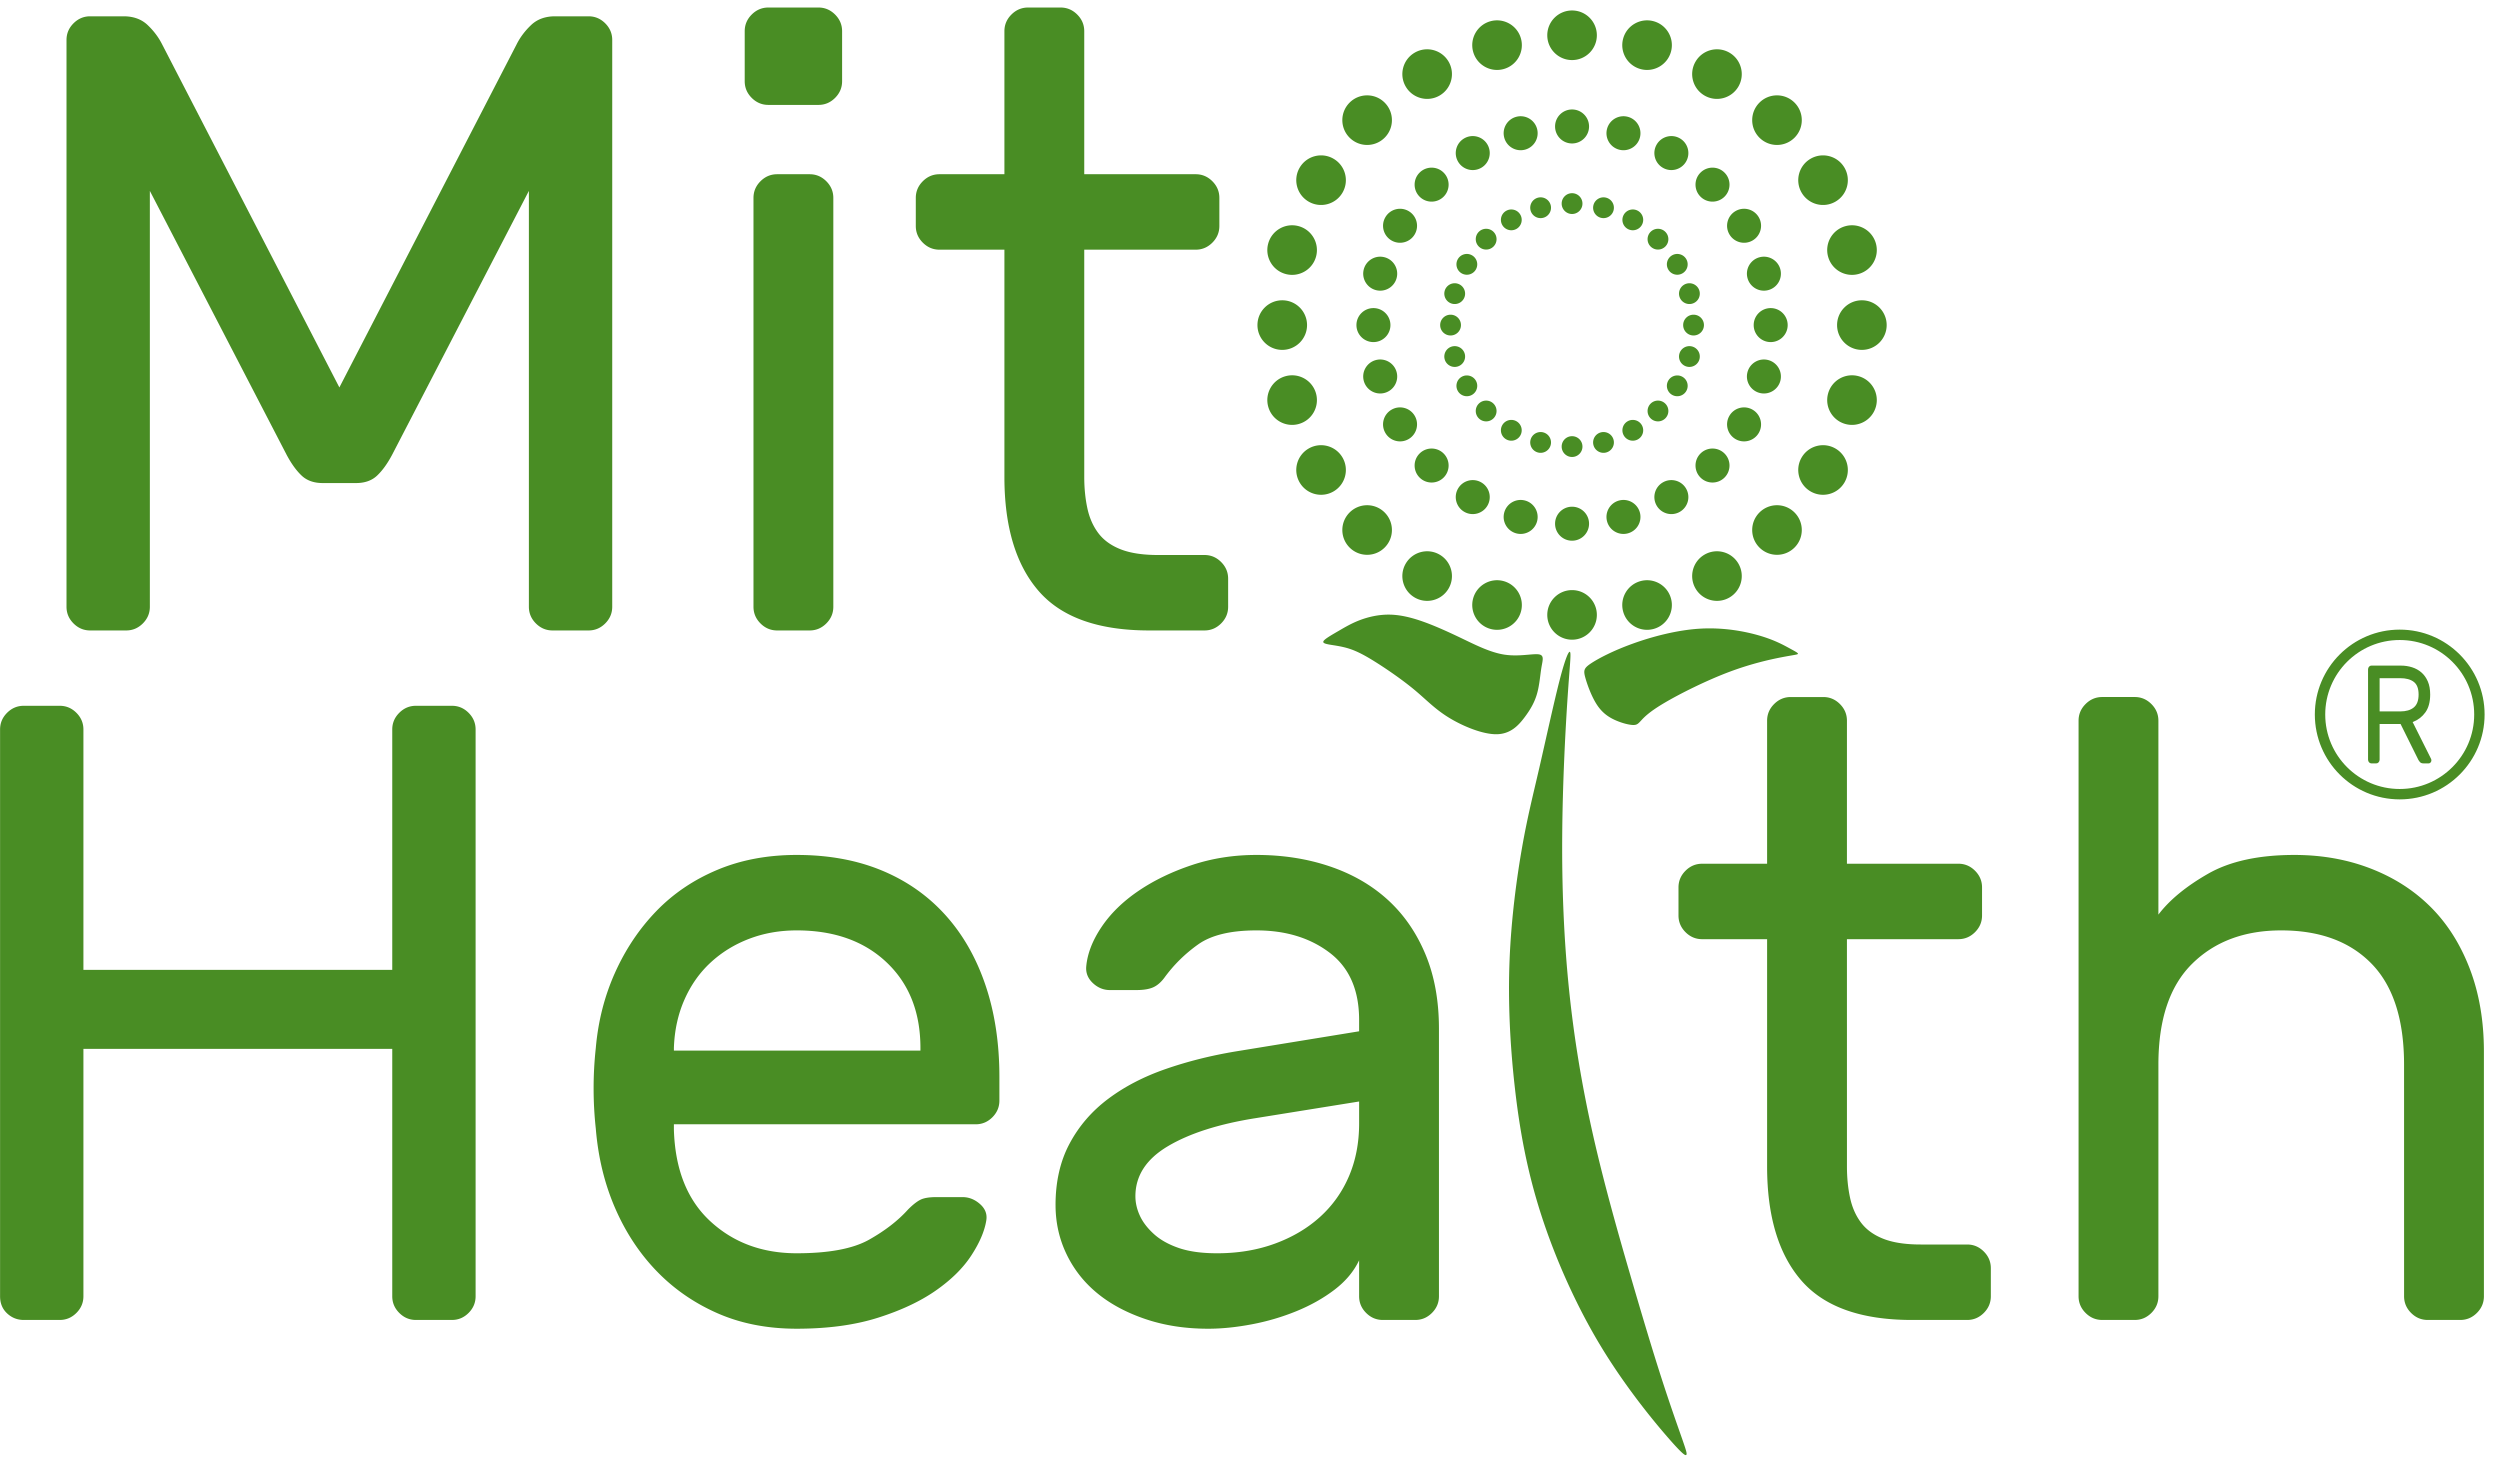
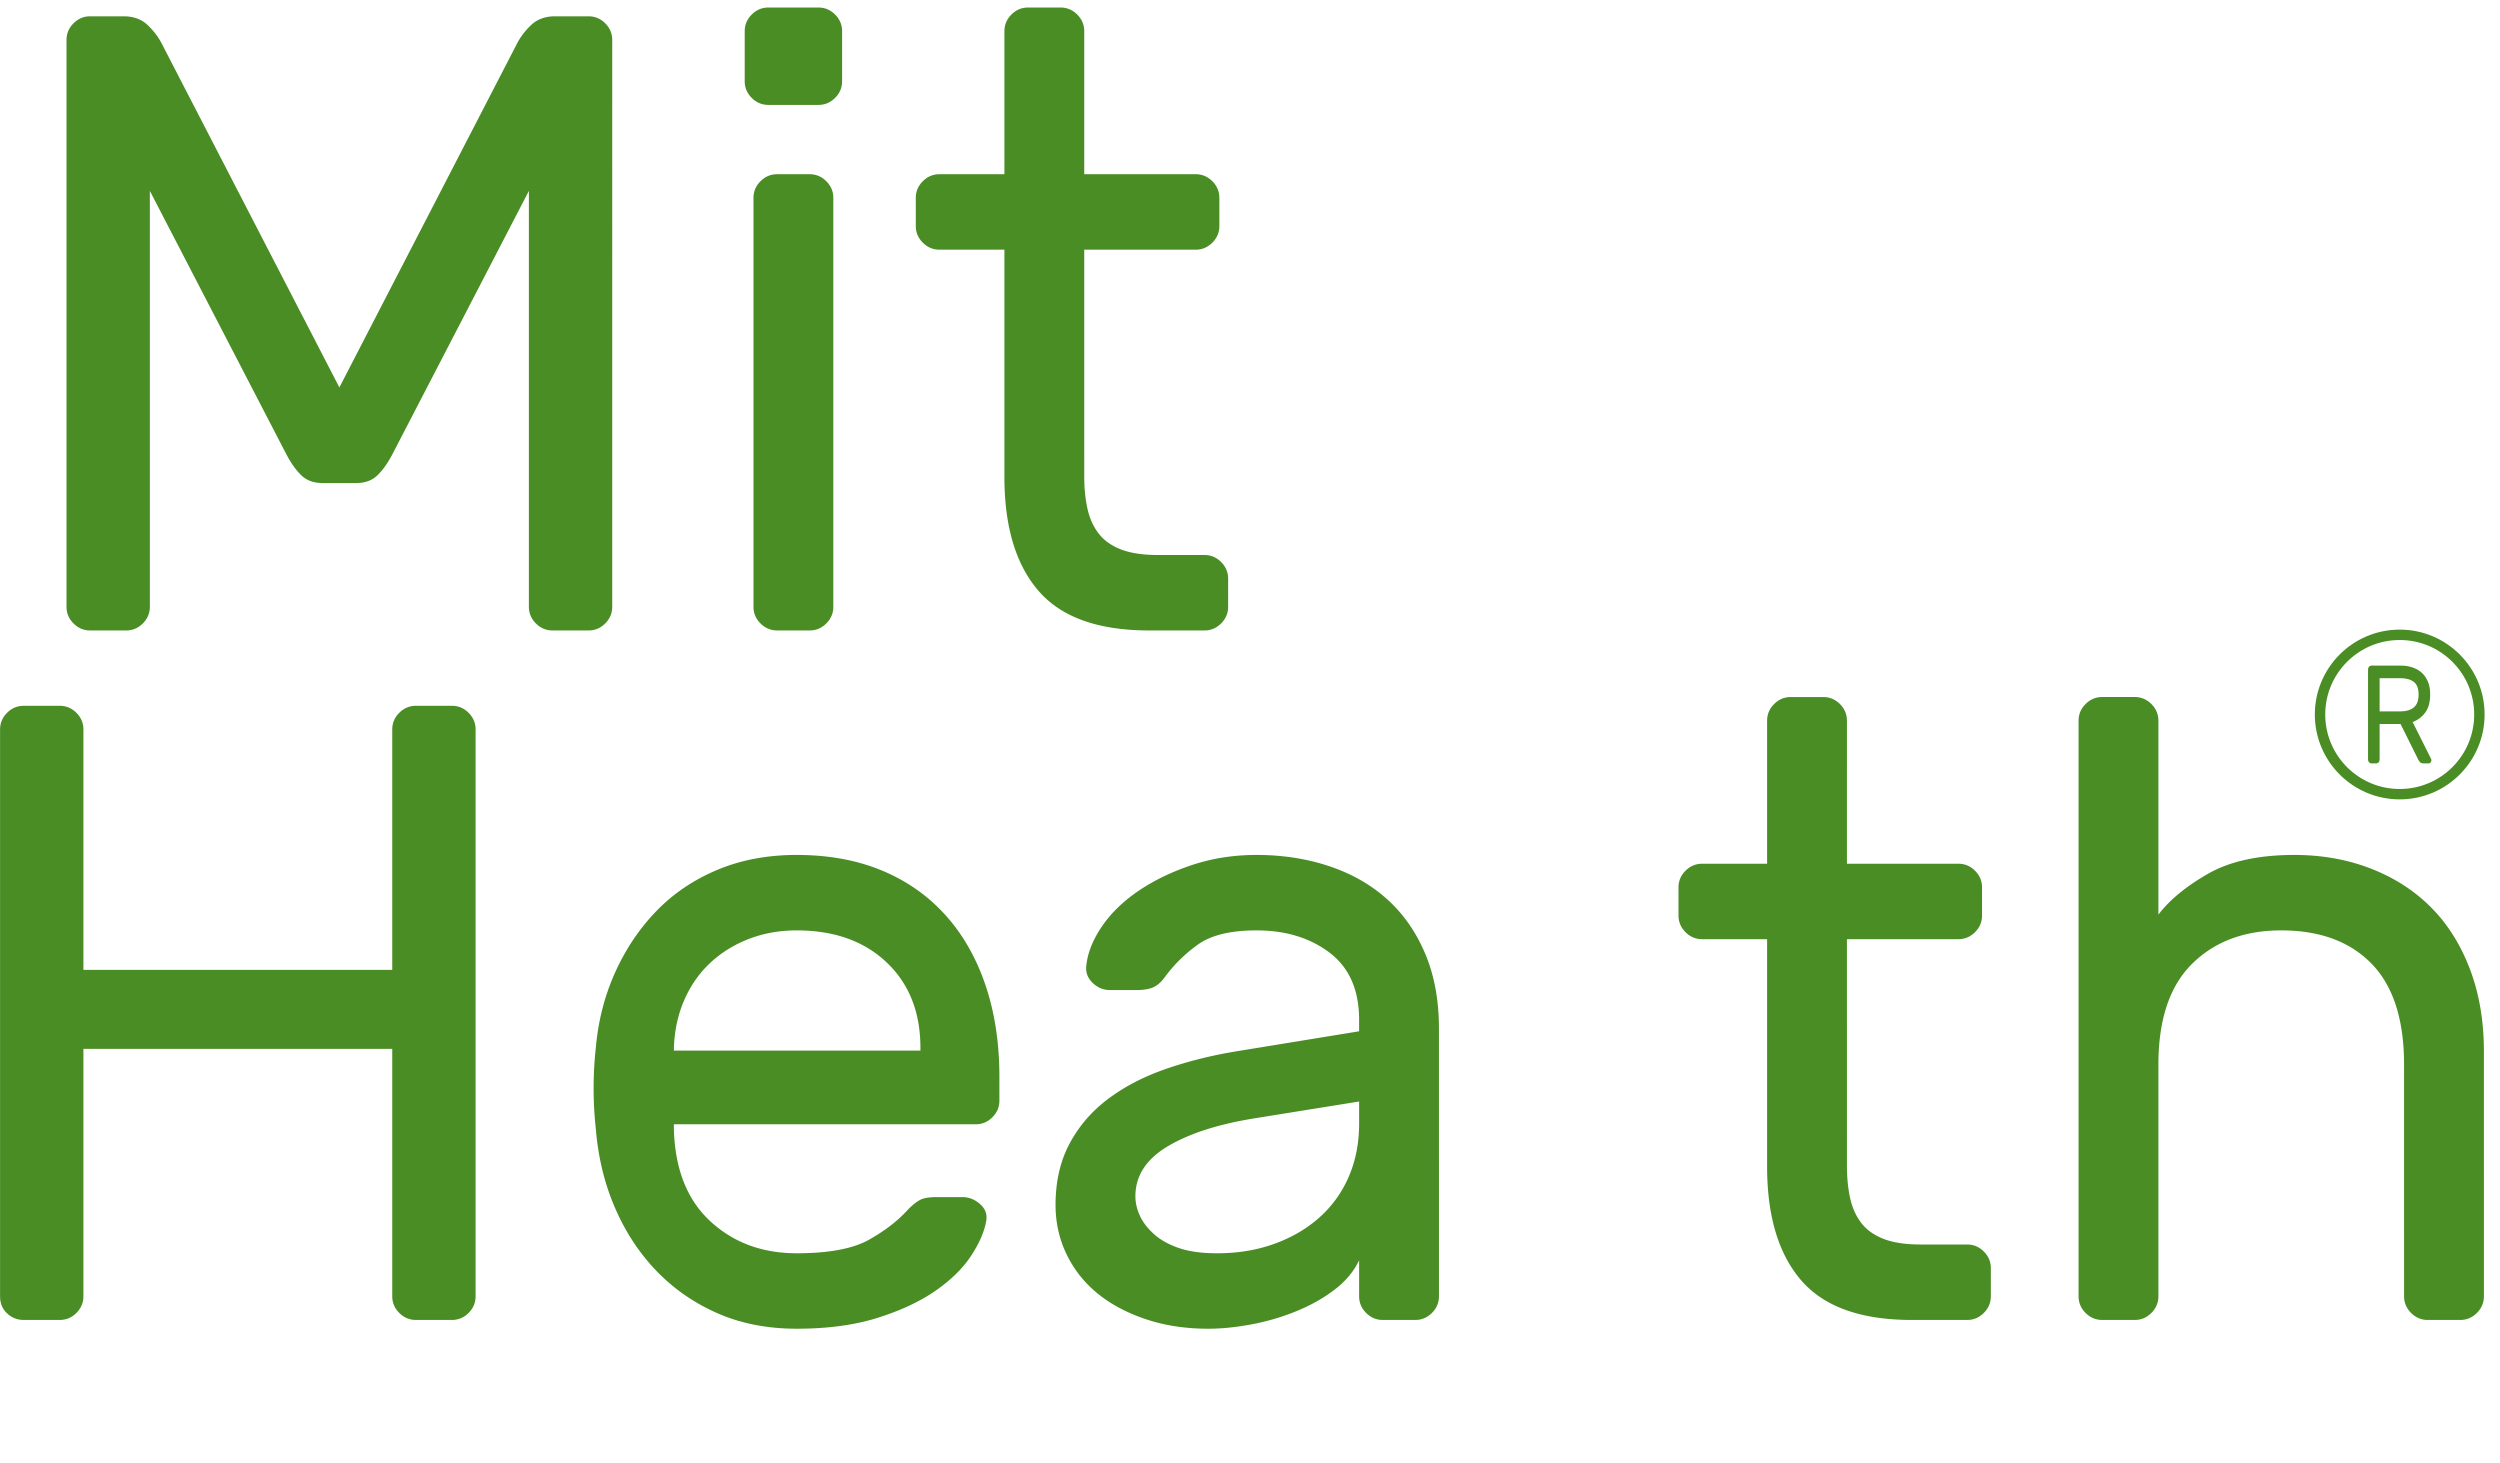
<svg xmlns="http://www.w3.org/2000/svg" xml:space="preserve" width="344" height="201.333">
  <path d="m351.109 1112.95 183.356 354.92c3.629 7.26 8.621 13.92 14.976 19.97s14.676 9.08 24.961 9.08h34.496q9.986 0 17.247-7.26 7.258-7.26 7.257-17.25V886.027q0-9.985-7.257-17.246-7.26-7.26-17.247-7.261H571.68q-9.987 0-17.246 7.261-7.261 7.261-7.262 17.246v430.263L405.57 1043.06c-4.843-9.08-9.984-16.18-15.433-21.33q-8.169-7.71-21.785-7.71h-34.489c-9.082 0-16.34 2.57-21.789 7.71-5.445 5.15-10.59 12.25-15.433 21.33l-141.602 273.23V886.027q.002-9.985-7.262-17.246-7.26-7.26-17.246-7.261H93.316q-9.985 0-17.246 7.261t-7.261 17.246v586.383q.001 9.99 7.261 17.25 7.261 7.26 17.246 7.26h34.493c10.289 0 18.609-3.03 24.961-9.08 6.355-6.05 11.347-12.71 14.98-19.97zm511.039-226.923q0-9.985-7.261-17.246c-4.844-4.84-10.59-7.261-17.246-7.261h-33.586q-9.986 0-17.25 7.261-7.259 7.261-7.258 17.246v422.993q-.001 9.99 7.258 17.25 7.264 7.26 17.25 7.26h33.586q9.982 0 17.246-7.26 7.26-7.26 7.261-17.25zm9.079 543.723q0-9.99-7.266-17.25c-4.84-4.84-10.59-7.26-17.242-7.26h-51.742q-9.986 0-17.247 7.26-7.263 7.26-7.261 17.25v51.74c0 6.65 2.418 12.4 7.261 17.24 4.84 4.84 10.59 7.27 17.247 7.27h51.742c6.652 0 12.402-2.43 17.242-7.27 4.844-4.84 7.266-10.59 7.266-17.24zm250.523-409.38q0-17.25 3.18-32.225c2.12-9.985 5.9-18.61 11.35-25.868 5.44-7.261 13.16-12.863 23.14-16.797 9.99-3.929 22.85-5.898 38.58-5.898h48.11q9.99-.001 17.25-7.262 7.26-7.263 7.26-17.246v-29.047q0-9.985-7.26-17.246t-17.25-7.261h-57.18c-52.65 0-90.78 13.613-114.38 40.847q-35.4 40.848-35.4 118.003v235.09h-67.17c-6.656 0-12.406 2.43-17.246 7.27q-7.263 7.26-7.261 17.25v29.04q-.002 9.99 7.261 17.25 7.261 7.26 17.246 7.26h67.17v147.96c0 6.65 2.42 12.4 7.26 17.24s10.59 7.27 17.25 7.27h33.59c6.65 0 12.4-2.43 17.24-7.27s7.26-10.59 7.26-17.24v-147.96h115.29c6.65 0 12.4-2.42 17.24-7.26q7.26-7.26 7.26-17.25v-29.04q0-9.99-7.26-17.25c-4.84-4.84-10.59-7.27-17.24-7.27h-115.29zM467.547 783.578c6.656 0 12.402-2.422 17.246-7.262q7.261-7.263 7.262-17.246V172.688q-.001-9.986-7.262-17.247c-4.844-4.843-10.59-7.265-17.246-7.265h-37.215q-9.991 0-17.246 7.265-7.266 7.26-7.266 17.247V428.66H86.305V172.688q.002-9.986-7.262-17.247-7.261-7.265-17.246-7.265H24.582c-6.656 0-12.406 2.273-17.246 6.808Q.075 161.791.074 172.688V759.07c0 6.657 2.422 12.403 7.262 17.246q7.261 7.261 17.246 7.262h37.215q9.985-.001 17.246-7.262 7.264-7.263 7.262-17.246V510.355H405.82V759.07c0 6.657 2.422 12.403 7.266 17.246q7.255 7.261 17.246 7.262zM616.41 429.57q3.633 41.753 19.969 78.063 16.342 36.31 42.664 63.539c17.547 18.152 38.578 32.375 63.086 42.66q36.762 15.434 82.148 15.434c32.68 0 61.875-5.297 87.594-15.887s47.656-25.867 65.809-45.84c18.156-19.969 32.07-44.172 41.75-72.617 9.69-28.438 14.53-60.211 14.53-95.309v-24.508q0-9.985-7.26-17.246-7.26-7.263-17.25-7.261H697.199v-5.446q1.816-61.727 37.668-94.855 35.857-33.134 89.41-33.133 49.922 0 74.887 14.066 24.962 14.073 40.395 31.321 7.258 7.26 12.707 9.984 5.442 2.724 16.339 2.723h27.231q9.98-.001 18.154-7.262c5.44-4.844 7.56-10.59 6.35-17.246-1.81-10.895-6.95-22.844-15.43-35.855q-12.703-19.517-36.762-36.309-24.051-16.793-59.91-28.137c-23.898-7.566-51.89-11.347-83.961-11.347q-45.385 0-81.695 15.882c-24.203 10.594-45.234 25.114-63.082 43.571q-26.781 27.685-43.121 65.355-16.336 37.67-19.969 82.149a385.6 385.6 0 0 0 0 83.511m80.789-2.722h255.067v2.722q0 55.371-34.946 88.5c-23.3 22.086-54.312 33.133-93.043 33.133q-26.321 0-49.015-8.625c-15.129-5.75-28.446-13.918-39.942-24.508q-17.245-15.885-27.23-38.578c-6.656-15.129-10.289-31.769-10.891-49.922zM1092.05 267.09c0 24.203 4.84 45.383 14.53 63.535 9.68 18.156 22.99 33.59 39.94 46.297 16.94 12.707 36.76 22.996 59.45 30.859 22.69 7.867 46.75 13.918 72.17 18.157l127.98 20.878v11.801c0 30.86-10.14 54.008-30.41 69.438s-45.53 23.148-75.79 23.148c-26.63 0-46.74-4.844-60.37-14.523-13.61-9.684-25.26-21.18-34.94-34.496-3.63-4.84-7.56-8.168-11.8-9.981-4.24-1.82-9.99-2.726-17.25-2.726h-27.23c-6.65 0-12.56 2.421-17.7 7.261-5.14 4.844-7.41 10.59-6.81 17.246 1.22 13.317 6.51 26.93 15.89 40.848s22.09 26.324 38.12 37.219c16.04 10.89 34.5 19.816 55.37 26.777q31.32 10.437 66.72 10.438c27.23 0 52.49-3.934 75.79-11.801s43.27-19.363 59.92-34.492q24.96-22.692 39.03-56.282c9.38-22.39 14.06-48.109 14.06-77.156V172.688q0-9.986-7.26-17.247-7.26-7.265-17.25-7.265h-33.58c-6.65 0-12.41 2.422-17.24 7.265-4.85 4.84-7.27 10.59-7.27 17.247v37.214c-5.44-11.496-13.92-21.632-25.41-30.406-11.5-8.777-24.66-16.191-39.49-22.242q-22.245-9.077-46.29-13.613c-16.04-3.028-31.02-4.539-44.93-4.539-23.61 0-45.24 3.328-64.91 9.984q-29.49 9.984-49.92 26.777t-31.77 40.395c-7.56 15.73-11.35 32.676-11.35 50.832m167.02-49.926q32.685 0 59.91 9.984c18.16 6.657 33.74 15.883 46.75 27.684s22.99 25.871 29.95 42.211q10.44 24.505 10.44 54.465v22.691l-107.11-17.246c-38.12-6.055-68.38-15.738-90.77-29.047-22.39-13.316-33.58-30.562-33.58-51.742 0-6.656 1.51-13.312 4.54-19.969q4.53-9.985 14.52-19.062c6.65-6.051 15.28-10.891 25.87-14.524q15.885-5.447 39.48-5.445m651.74 89.863q0-17.245 3.18-32.222c2.12-9.989 5.9-18.61 11.34-25.871 5.45-7.262 13.17-12.86 23.15-16.793q14.97-5.9 38.58-5.899h48.11c6.65 0 12.4-2.422 17.24-7.265 4.84-4.84 7.27-10.59 7.27-17.247v-29.042c0-6.657-2.43-12.407-7.27-17.247-4.84-4.843-10.59-7.265-17.24-7.265h-57.19c-52.65 0-90.77 13.617-114.37 40.847-23.6 27.235-35.4 66.567-35.4 118.004v235.098h-67.17q-9.99.001-17.25 7.262-7.26 7.263-7.26 17.246v29.047q0 9.985 7.26 17.246c4.84 4.844 10.59 7.262 17.25 7.262h67.17v147.957q0 9.985 7.26 17.246c4.84 4.843 10.59 7.261 17.24 7.261h33.59q9.99.002 17.25-7.261 7.26-7.261 7.26-17.246V620.188h115.28c6.66 0 12.41-2.418 17.25-7.262q7.26-7.261 7.26-17.246v-29.047q0-9.983-7.26-17.246-7.26-7.261-17.25-7.262h-115.28zm659-134.339q0-9.986-7.26-17.247-7.26-7.265-17.25-7.265h-33.58q-9.99 0-17.25 7.265-7.26 7.26-7.26 17.247V412.32c0 46.598-11.2 81.391-33.59 104.391-22.39 22.992-53.55 34.492-93.49 34.492-38.13 0-68.84-11.5-92.14-34.492-23.29-23-34.94-57.793-34.94-104.391V172.688q0-9.986-7.26-17.247-7.26-7.265-17.25-7.265h-33.58q-9.99 0-17.25 7.265c-4.85 4.84-7.26 10.59-7.26 17.247v595.457c0 6.656 2.41 12.406 7.26 17.246q7.26 7.263 17.25 7.261h33.58q9.99.002 17.25-7.261 7.26-7.261 7.26-17.246V567.539c11.5 15.129 28.59 29.203 51.28 42.211 22.7 13.008 52.5 19.516 89.41 19.516 28.45 0 54.77-4.688 78.97-14.071 24.21-9.379 44.93-22.691 62.18-39.937s30.71-38.578 40.4-63.996q14.52-38.121 14.52-85.324z" style="fill:#498d24;fill-opacity:1;fill-rule:nonzero;stroke:none" transform="matrix(.133 0 0 -.133 0 201.333)" />
-   <path d="M1626.43 1313.9c5.94 0 10.76-4.82 10.76-10.76 0-5.93-4.82-10.75-10.76-10.75s-10.75 4.82-10.75 10.75c0 5.94 4.81 10.76 10.75 10.76M1591.12 1309.25c5.74 1.54 11.63-1.87 13.17-7.61 1.53-5.73-1.87-11.63-7.61-13.16-5.73-1.54-11.63 1.86-13.16 7.6a10.746 10.746 0 0 0 7.6 13.17M1558.21 1295.62c5.14 2.97 11.72 1.21 14.69-3.94 2.97-5.14 1.21-11.72-3.94-14.69-5.14-2.97-11.72-1.2-14.69 3.94s-1.2 11.72 3.94 14.69M1529.95 1273.93c4.2 4.2 11.01 4.2 15.21 0s4.2-11 0-15.2-11.01-4.2-15.21 0-4.2 11 0 15.2M1508.27 1245.68c2.97 5.14 9.54 6.9 14.69 3.93 5.14-2.97 6.9-9.54 3.93-14.69-2.97-5.14-9.54-6.9-14.69-3.93-5.14 2.97-6.9 9.54-3.93 14.69M1494.63 1212.77c1.54 5.73 7.44 9.14 13.17 7.6 5.74-1.54 9.15-7.43 7.61-13.17a10.746 10.746 0 0 0-13.17-7.6c-5.74 1.54-9.14 7.43-7.61 13.17M1489.98 1177.45c0 5.94 4.82 10.75 10.76 10.75s10.75-4.81 10.75-10.75-4.81-10.75-10.75-10.75-10.76 4.81-10.76 10.75M1494.63 1142.13c-1.53 5.74 1.87 11.64 7.61 13.17a10.746 10.746 0 0 0 13.17-7.6c1.54-5.74-1.87-11.63-7.61-13.17-5.73-1.53-11.63 1.87-13.17 7.6M1508.27 1109.23c-2.97 5.14-1.21 11.72 3.93 14.69 5.15 2.96 11.72 1.21 14.69-3.94 2.97-5.14 1.21-11.72-3.93-14.69-5.15-2.97-11.72-1.21-14.69 3.94M1529.95 1080.97c-4.2 4.2-4.2 11.01 0 15.2 4.2 4.21 11.01 4.21 15.21 0 4.2-4.19 4.2-11 0-15.2s-11.01-4.2-15.21 0M1558.21 1059.29c-5.14 2.96-6.91 9.54-3.94 14.68s9.55 6.91 14.69 3.94c5.15-2.97 6.91-9.55 3.94-14.69-2.97-5.15-9.55-6.91-14.69-3.93M1591.12 1045.65c-5.74 1.54-9.14 7.44-7.6 13.17 1.53 5.74 7.43 9.14 13.16 7.61 5.74-1.54 9.14-7.44 7.61-13.17-1.54-5.74-7.43-9.14-13.17-7.61M1626.43 1041c-5.94 0-10.75 4.82-10.75 10.75 0 5.95 4.81 10.76 10.75 10.76s10.76-4.81 10.76-10.76c0-5.93-4.82-10.75-10.76-10.75M1661.75 1045.65c-5.74-1.53-11.64 1.87-13.17 7.61-1.54 5.73 1.87 11.63 7.6 13.17 5.74 1.53 11.64-1.87 13.17-7.61 1.54-5.73-1.87-11.63-7.6-13.17M1694.66 1059.29c-5.14-2.98-11.72-1.22-14.69 3.93-2.97 5.14-1.21 11.72 3.93 14.69 5.15 2.97 11.72 1.2 14.69-3.94s1.21-11.72-3.93-14.68M1722.92 1080.97c-4.21-4.2-11.01-4.2-15.21 0s-4.2 11.01 0 15.2c4.2 4.21 11 4.21 15.21 0 4.2-4.19 4.2-11 0-15.2M1744.6 1109.23c-2.97-5.15-9.55-6.91-14.69-3.94s-6.91 9.55-3.93 14.69c2.97 5.15 9.54 6.9 14.68 3.94 5.15-2.97 6.91-9.55 3.94-14.69M1758.23 1142.13c-1.53-5.73-7.43-9.13-13.17-7.6a10.746 10.746 0 0 0-7.6 13.17c1.54 5.74 7.43 9.14 13.17 7.6 5.74-1.53 9.14-7.43 7.6-13.17M1762.88 1177.45c0-5.94-4.81-10.75-10.75-10.75s-10.75 4.81-10.75 10.75 4.81 10.75 10.75 10.75 10.75-4.81 10.75-10.75M1758.23 1212.77a10.746 10.746 0 0 0-7.6-13.17 10.746 10.746 0 0 0-13.17 7.6 10.746 10.746 0 0 0 7.6 13.17c5.74 1.54 11.64-1.87 13.17-7.6M1744.6 1245.68c2.97-5.15 1.21-11.72-3.94-14.69-5.14-2.97-11.71-1.21-14.68 3.93-2.98 5.15-1.21 11.72 3.93 14.69s11.72 1.21 14.69-3.93M1722.92 1273.93c4.2-4.2 4.2-11 0-15.2-4.21-4.2-11.01-4.2-15.21 0s-4.2 11 0 15.2 11 4.2 15.21 0M1694.66 1295.62c5.14-2.97 6.9-9.55 3.93-14.69s-9.54-6.91-14.69-3.94c-5.14 2.97-6.9 9.55-3.93 14.69 2.97 5.15 9.55 6.91 14.69 3.94M1661.75 1309.25c5.73-1.54 9.14-7.43 7.6-13.17-1.53-5.74-7.43-9.14-13.17-7.6-5.73 1.53-9.14 7.43-7.6 13.16 1.53 5.74 7.43 9.15 13.17 7.61M1626.43 1400.52c9.71 0 17.58-7.87 17.58-17.58s-7.87-17.58-17.58-17.58-17.57 7.87-17.57 17.58 7.86 17.58 17.57 17.58M1568.7 1392.92c9.38 2.51 19.01-3.05 21.53-12.43 2.51-9.38-3.05-19.02-12.43-21.53s-19.02 3.05-21.53 12.43c-2.52 9.38 3.05 19.02 12.43 21.53M1514.9 1370.64c8.41 4.85 19.15 1.97 24.01-6.44s1.98-19.16-6.43-24.01c-8.41-4.86-19.16-1.98-24.02 6.43-4.85 8.41-1.97 19.16 6.44 24.02M1468.7 1335.18c6.86 6.87 17.99 6.87 24.86 0 6.87-6.86 6.87-17.99 0-24.86-6.87-6.86-18-6.86-24.86 0-6.87 6.87-6.87 18 0 24.86M1433.25 1288.98c4.85 8.42 15.6 11.3 24.01 6.44 8.41-4.85 11.29-15.6 6.44-24.01-4.86-8.41-15.61-11.29-24.02-6.44-8.41 4.86-11.29 15.6-6.43 24.01M1410.96 1235.18c2.52 9.38 12.15 14.95 21.53 12.43 9.39-2.51 14.94-12.15 12.43-21.52-2.51-9.38-12.15-14.95-21.53-12.43-9.37 2.51-14.94 12.15-12.43 21.52M1403.36 1177.45c0 9.71 7.87 17.58 17.58 17.58s17.58-7.87 17.58-17.58-7.87-17.58-17.58-17.58-17.58 7.87-17.58 17.58M1410.96 1119.71c-2.51 9.38 3.06 19.02 12.43 21.54 9.38 2.51 19.02-3.05 21.53-12.43 2.51-9.39-3.04-19.02-12.43-21.53-9.38-2.52-19.01 3.05-21.53 12.42M1433.25 1065.92c-4.86 8.4-1.98 19.15 6.43 24.01s19.16 1.98 24.02-6.43c4.85-8.42 1.97-19.16-6.44-24.02-8.41-4.85-19.16-1.97-24.01 6.44M1468.7 1019.71c-6.87 6.87-6.87 18 0 24.87 6.86 6.86 17.99 6.86 24.86 0 6.87-6.87 6.87-18 0-24.87-6.87-6.86-18-6.86-24.86 0M1514.9 984.266c-8.41 4.855-11.29 15.605-6.44 24.014 4.86 8.41 15.61 11.29 24.02 6.43 8.41-4.85 11.29-15.601 6.43-24.011-4.86-8.406-15.6-11.289-24.01-6.433M1568.7 961.98c-9.38 2.512-14.95 12.149-12.43 21.532 2.51 9.379 12.15 14.941 21.53 12.429 9.38-2.515 14.94-12.148 12.43-21.531-2.52-9.379-12.15-14.941-21.53-12.43M1626.43 954.379c-9.71 0-17.57 7.867-17.57 17.582 0 9.707 7.86 17.578 17.57 17.578s17.58-7.871 17.58-17.578c0-9.715-7.87-17.582-17.58-17.582M1684.17 961.98c-9.38-2.511-19.02 3.051-21.53 12.43-2.51 9.383 3.05 19.016 12.43 21.531 9.38 2.512 19.02-3.05 21.53-12.429 2.51-9.383-3.05-19.02-12.43-21.532M1737.97 984.266c-8.41-4.856-19.16-1.973-24.02 6.433-4.85 8.41-1.97 19.161 6.44 24.011 8.41 4.86 19.16 1.98 24.01-6.43 4.86-8.409 1.98-19.159-6.43-24.014M1784.17 1019.71c-6.87-6.86-17.99-6.86-24.86 0-6.87 6.87-6.87 18 0 24.87 6.87 6.86 17.99 6.86 24.86 0 6.87-6.87 6.87-18 0-24.87M1819.62 1065.92c-4.86-8.41-15.61-11.29-24.01-6.44-8.41 4.86-11.29 15.6-6.44 24.02 4.85 8.41 15.6 11.29 24.01 6.43s11.29-15.61 6.44-24.01M1841.91 1119.71c-2.52-9.37-12.16-14.94-21.54-12.42-9.37 2.51-14.94 12.14-12.43 21.53 2.52 9.38 12.15 14.94 21.53 12.43 9.38-2.52 14.94-12.16 12.44-21.54M1849.5 1177.45c0-9.71-7.86-17.58-17.57-17.58-9.72 0-17.58 7.87-17.58 17.58s7.86 17.58 17.58 17.58c9.71 0 17.57-7.87 17.57-17.58M1841.91 1235.18c2.5-9.37-3.06-19.01-12.44-21.52-9.38-2.52-19.01 3.05-21.53 12.43-2.51 9.37 3.06 19.01 12.43 21.52 9.38 2.52 19.02-3.05 21.54-12.43M1819.62 1288.98c4.85-8.41 1.97-19.15-6.44-24.01-8.41-4.85-19.16-1.97-24.01 6.44s-1.97 19.16 6.44 24.01c8.4 4.86 19.15 1.98 24.01-6.44M1784.17 1335.18c6.87-6.86 6.87-17.99 0-24.86-6.87-6.86-17.99-6.86-24.86 0-6.87 6.87-6.87 18 0 24.86 6.87 6.87 17.99 6.87 24.86 0M1737.97 1370.64c8.41-4.86 11.29-15.61 6.43-24.02-4.85-8.41-15.6-11.29-24.01-6.43-8.41 4.85-11.29 15.6-6.44 24.01 4.86 8.41 15.61 11.29 24.02 6.44M1684.17 1392.92c9.38-2.51 14.94-12.15 12.43-21.53s-12.15-14.94-21.53-12.43-14.94 12.15-12.43 21.53 12.15 14.94 21.53 12.43M1626.43 1502.94c14.17 0 25.65-11.48 25.65-25.65s-11.48-25.65-25.65-25.65c-14.16 0-25.64 11.48-25.64 25.65s11.48 25.65 25.64 25.65M1542.19 1491.85c13.69 3.66 27.75-4.46 31.42-18.14 3.66-13.69-4.45-27.75-18.14-31.41-13.68-3.67-27.75 4.45-31.42 18.13-3.66 13.69 4.46 27.75 18.14 31.42M1463.69 1459.33c12.27 7.08 27.95 2.88 35.04-9.39 7.08-12.27 2.88-27.95-9.39-35.04-12.27-7.08-27.95-2.88-35.04 9.39s-2.88 27.96 9.39 35.04M1396.28 1407.61c10.02 10.01 26.26 10.01 36.27 0 10.02-10.02 10.02-26.26 0-36.28-10.01-10.02-26.25-10.02-36.27 0s-10.02 26.26 0 36.28M1344.55 1340.2c7.09 12.26 22.77 16.47 35.04 9.38 12.27-7.08 16.48-22.76 9.39-35.04-7.09-12.27-22.77-16.47-35.04-9.38-12.27 7.08-16.47 22.76-9.39 35.04M1312.04 1261.69c3.66 13.69 17.73 21.81 31.41 18.14 13.69-3.67 21.8-17.73 18.14-31.41-3.67-13.69-17.73-21.81-31.41-18.14-13.69 3.67-21.81 17.73-18.14 31.41M1300.95 1177.45c0 14.17 11.48 25.65 25.65 25.65s25.65-11.48 25.65-25.65c0-14.16-11.48-25.65-25.65-25.65s-25.65 11.49-25.65 25.65M1312.04 1093.21c-3.67 13.68 4.45 27.75 18.14 31.41 13.68 3.67 27.74-4.45 31.41-18.14 3.66-13.68-4.45-27.74-18.14-31.41-13.68-3.66-27.75 4.45-31.41 18.14M1344.55 1014.71c-7.08 12.27-2.88 27.95 9.39 35.04 12.27 7.08 27.95 2.88 35.04-9.39s2.88-27.96-9.39-35.04c-12.27-7.086-27.95-2.88-35.04 9.39M1396.28 947.297c-10.02 10.019-10.02 26.254 0 36.273s26.26 10.02 36.27 0c10.02-10.019 10.02-26.254 0-36.273-10.01-10.02-26.25-10.02-36.27 0M1463.69 895.57c-12.27 7.086-16.48 22.77-9.39 35.039s22.77 16.473 35.04 9.391c12.27-7.086 16.47-22.77 9.39-35.039-7.09-12.273-22.77-16.473-35.04-9.391M1542.19 863.055c-13.68 3.668-21.8 17.726-18.14 31.414 3.67 13.687 17.74 21.804 31.42 18.14 13.69-3.668 21.8-17.734 18.14-31.418-3.67-13.687-17.73-21.804-31.42-18.136M1626.43 851.965c-14.16 0-25.64 11.48-25.64 25.648s11.48 25.653 25.64 25.653c14.17 0 25.65-11.485 25.65-25.653s-11.48-25.648-25.65-25.648M1710.68 863.055c-13.69-3.668-27.75 4.449-31.42 18.136-3.67 13.684 4.45 27.75 18.14 31.418 13.68 3.664 27.74-4.453 31.41-18.14s-4.45-27.746-18.13-31.414M1789.18 895.57c-12.27-7.082-27.96-2.882-35.04 9.391-7.09 12.269-2.89 27.953 9.39 35.039 12.27 7.082 27.95 2.879 35.04-9.391 7.08-12.269 2.88-27.953-9.39-35.039M1856.59 947.297c-10.02-10.02-26.26-10.02-36.28 0-10.01 10.019-10.01 26.254 0 36.273 10.02 10.02 26.26 10.02 36.28 0s10.02-26.254 0-36.273M1908.31 1014.71c-7.08-12.27-22.77-16.476-35.04-9.39-12.27 7.08-16.47 22.77-9.38 35.04 7.08 12.27 22.77 16.47 35.03 9.39 12.28-7.09 16.47-22.77 9.39-35.04M1940.83 1093.21c-3.67-13.69-17.73-21.8-31.42-18.14-13.68 3.67-21.8 17.73-18.13 31.41 3.66 13.69 17.73 21.81 31.41 18.14 13.69-3.66 21.81-17.73 18.14-31.41M1951.92 1177.45c0-14.16-11.48-25.65-25.65-25.65s-25.65 11.49-25.65 25.65c0 14.17 11.48 25.65 25.65 25.65s25.65-11.48 25.65-25.65M1940.83 1261.69c3.67-13.68-4.45-27.74-18.14-31.41-13.68-3.67-27.75 4.45-31.41 18.14-3.67 13.68 4.45 27.74 18.13 31.41 13.69 3.67 27.75-4.45 31.42-18.14M1908.31 1340.2c7.08-12.28 2.89-27.96-9.39-35.04-12.26-7.09-27.95-2.89-35.03 9.38-7.09 12.28-2.89 27.96 9.38 35.04 12.27 7.09 27.96 2.88 35.04-9.38M1856.59 1407.61c10.02-10.02 10.02-26.26 0-36.28s-26.26-10.02-36.28 0c-10.01 10.02-10.01 26.26 0 36.28 10.02 10.01 26.26 10.01 36.28 0M1789.18 1459.33c12.27-7.08 16.47-22.77 9.39-35.04-7.09-12.27-22.77-16.47-35.04-9.39-12.28 7.09-16.48 22.77-9.39 35.04 7.08 12.27 22.77 16.47 35.04 9.39M1710.68 1491.85c13.68-3.67 21.8-17.73 18.13-31.42-3.67-13.68-17.73-21.8-31.41-18.13-13.69 3.66-21.81 17.72-18.14 31.41 3.67 13.68 17.73 21.8 31.42 18.14M1556.94 836.426c-14.62 2.133-29.71 9.762-44.28 16.754-14.55 6.992-28.59 13.359-41.25 17.781-12.66 4.426-23.96 6.918-34.77 6.937-10.81.016-21.12-2.437-29.68-5.675-8.55-3.239-15.35-7.274-21.97-11.125-6.61-3.852-13.05-7.528-15.15-9.86-2.11-2.332.12-3.332 5.08-4.242 4.96-.906 12.65-1.726 20.56-4.215s16.05-6.636 28.06-14.203 27.9-18.547 40.13-28.746c12.22-10.195 20.8-19.598 35.36-28.531 14.56-8.926 35.1-17.387 49.47-17.149 14.36.239 22.55 9.168 28.79 17.465 6.25 8.301 10.55 15.961 13.03 24.906 2.49 8.946 3.16 19.168 4.44 26.797 1.29 7.625 3.19 12.66-2.93 13.496s-20.27-2.523-34.89-.39M1646.33 827.652c7.71 5.055 22.56 12.875 42.8 20.184 20.23 7.312 45.83 14.109 69.58 15.535 23.75 1.422 45.64-2.531 61.21-7.058 15.57-4.52 24.82-9.618 31.03-12.997 6.2-3.378 9.37-5.035 9.17-5.945-.2-.906-3.76-1.07-15.69-3.344-11.94-2.269-32.25-6.656-55.85-15.562-23.59-8.914-50.45-22.352-66.42-31.774-15.96-9.421-21.02-14.839-24.18-18.257-3.16-3.414-4.42-4.836-8.49-4.719s-10.95 1.777-17.76 4.75c-6.82 2.969-13.58 7.254-19.27 15.73s-10.31 21.145-12.35 28.621c-2.04 7.481-1.48 9.774 6.22 14.836M1624.47 838.957c-1.02 2.531-4.66-4.894-10.67-27.988-6-23.094-14.39-61.848-21.26-91.66-6.87-29.809-12.25-50.672-17.78-82.051-5.53-31.371-11.22-73.258-12.96-116.567s.47-88.035 5.38-131.578c4.89-43.547 12.48-85.906 27.1-131.425s36.27-94.2 61.64-136.243c25.37-42.047 54.45-77.449 70.1-95.386 15.64-17.942 17.86-18.418 18.65-17.387.79 1.027.15 3.555-4.11 15.805-4.27 12.25-12.17 34.218-21.57 63.379-9.41 29.16-20.31 65.519-32.88 108.746s-26.79 93.328-38.09 143.433c-11.3 50.102-19.68 100.211-24.89 151.738-5.22 51.524-7.28 104.473-6.88 157.993.39 53.515 3.24 107.605 5.45 140.89 2.22 33.289 3.8 45.774 2.77 48.301" style="fill:#498d24;fill-opacity:1;fill-rule:evenodd;stroke:none" transform="matrix(.133 0 0 -.133 0 201.333)" />
  <path d="M2482.71 862.383c24.23 0 46.18-9.828 62.08-25.719 15.91-15.922 25.74-37.871 25.74-62.094 0-24.226-9.83-46.183-25.73-62.082-15.88-15.894-37.84-25.73-62.09-25.73-24.24 0-46.2 9.836-62.09 25.722-15.88 15.883-25.72 37.848-25.72 62.09s9.84 46.211 25.72 62.094c15.92 15.887 37.87 25.719 62.09 25.719m54.5-33.317c-13.93 13.946-33.2 22.567-54.5 22.567-21.28 0-40.55-8.621-54.48-22.555-13.94-13.961-22.57-33.23-22.57-54.508 0-21.277 8.63-40.547 22.57-54.484 13.94-13.945 33.21-22.578 54.48-22.578 21.28 0 40.55 8.633 54.49 22.578 13.96 13.926 22.58 33.195 22.58 54.484s-8.62 40.559-22.57 54.496" style="fill:#498d24;fill-opacity:1;fill-rule:nonzero;stroke:none" transform="matrix(.133 0 0 -.133 0 201.333)" />
  <path d="M2483.85 825.156c4.12 0 8.01-.578 11.66-1.734 3.66-1.156 6.87-2.942 9.65-5.348 2.77-2.41 4.97-5.492 6.61-9.25q2.46-5.636 2.46-13.586c0-7.804-1.7-14.015-5.1-18.644-3.41-4.621-7.75-7.899-13.05-9.824l19.03-38.012c.25-.574.38-1.106.38-1.586 0-.867-.27-1.617-.82-2.242-.54-.629-1.2-.938-1.95-.938h-5.42q-2.52 0-3.72 1.446c-.8.96-1.37 1.781-1.7 2.457l-18.28 36.847h-21.68v-36.847c0-1.063-.34-1.977-1.01-2.747-.67-.773-1.47-1.156-2.39-1.156h-5.17q-1.395-.002-2.4 1.156c-.67.77-1 1.684-1 2.747v93.359c0 1.059.33 1.973 1 2.746q1.005 1.156 2.4 1.156zm-21.93-47.402h21.3c6.05 0 10.74 1.371 14.05 4.117 3.33 2.746 4.98 7.203 4.98 13.367 0 6.168-1.65 10.528-4.98 13.078-3.31 2.555-8 3.832-14.05 3.832h-21.3z" style="fill:#498d24;fill-opacity:1;fill-rule:nonzero;stroke:none" transform="matrix(.133 0 0 -.133 0 201.333)" />
</svg>